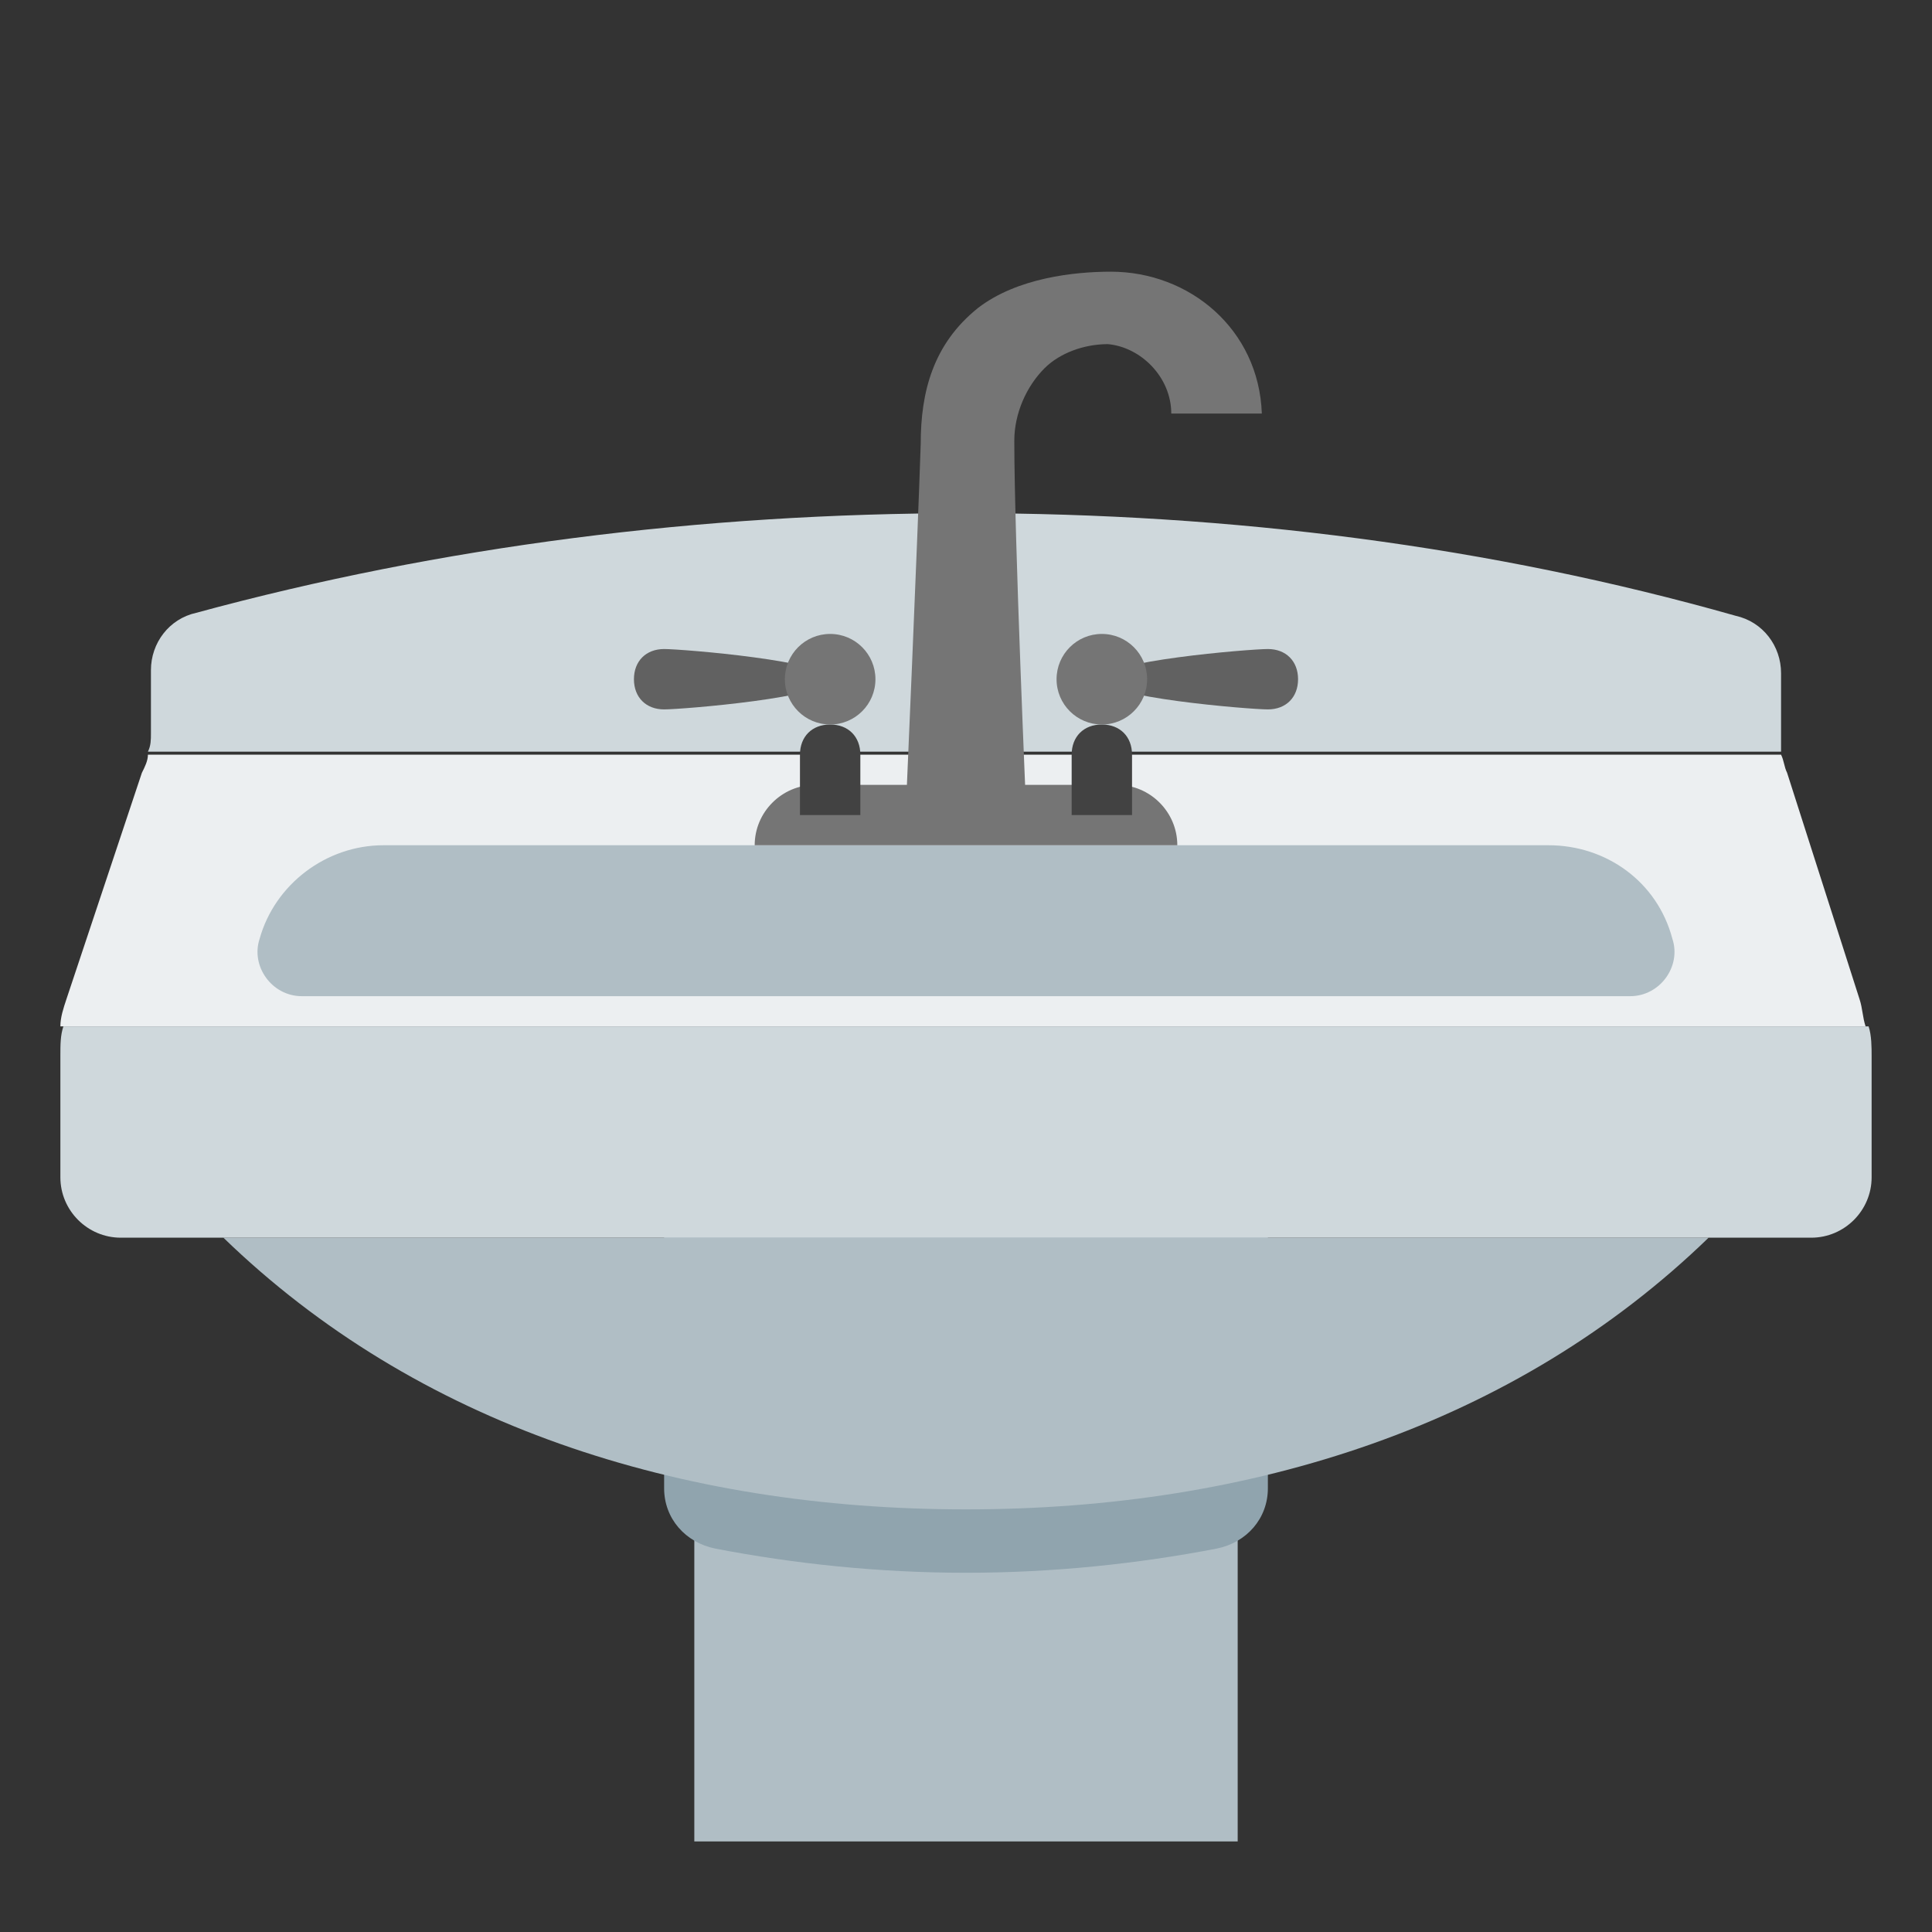
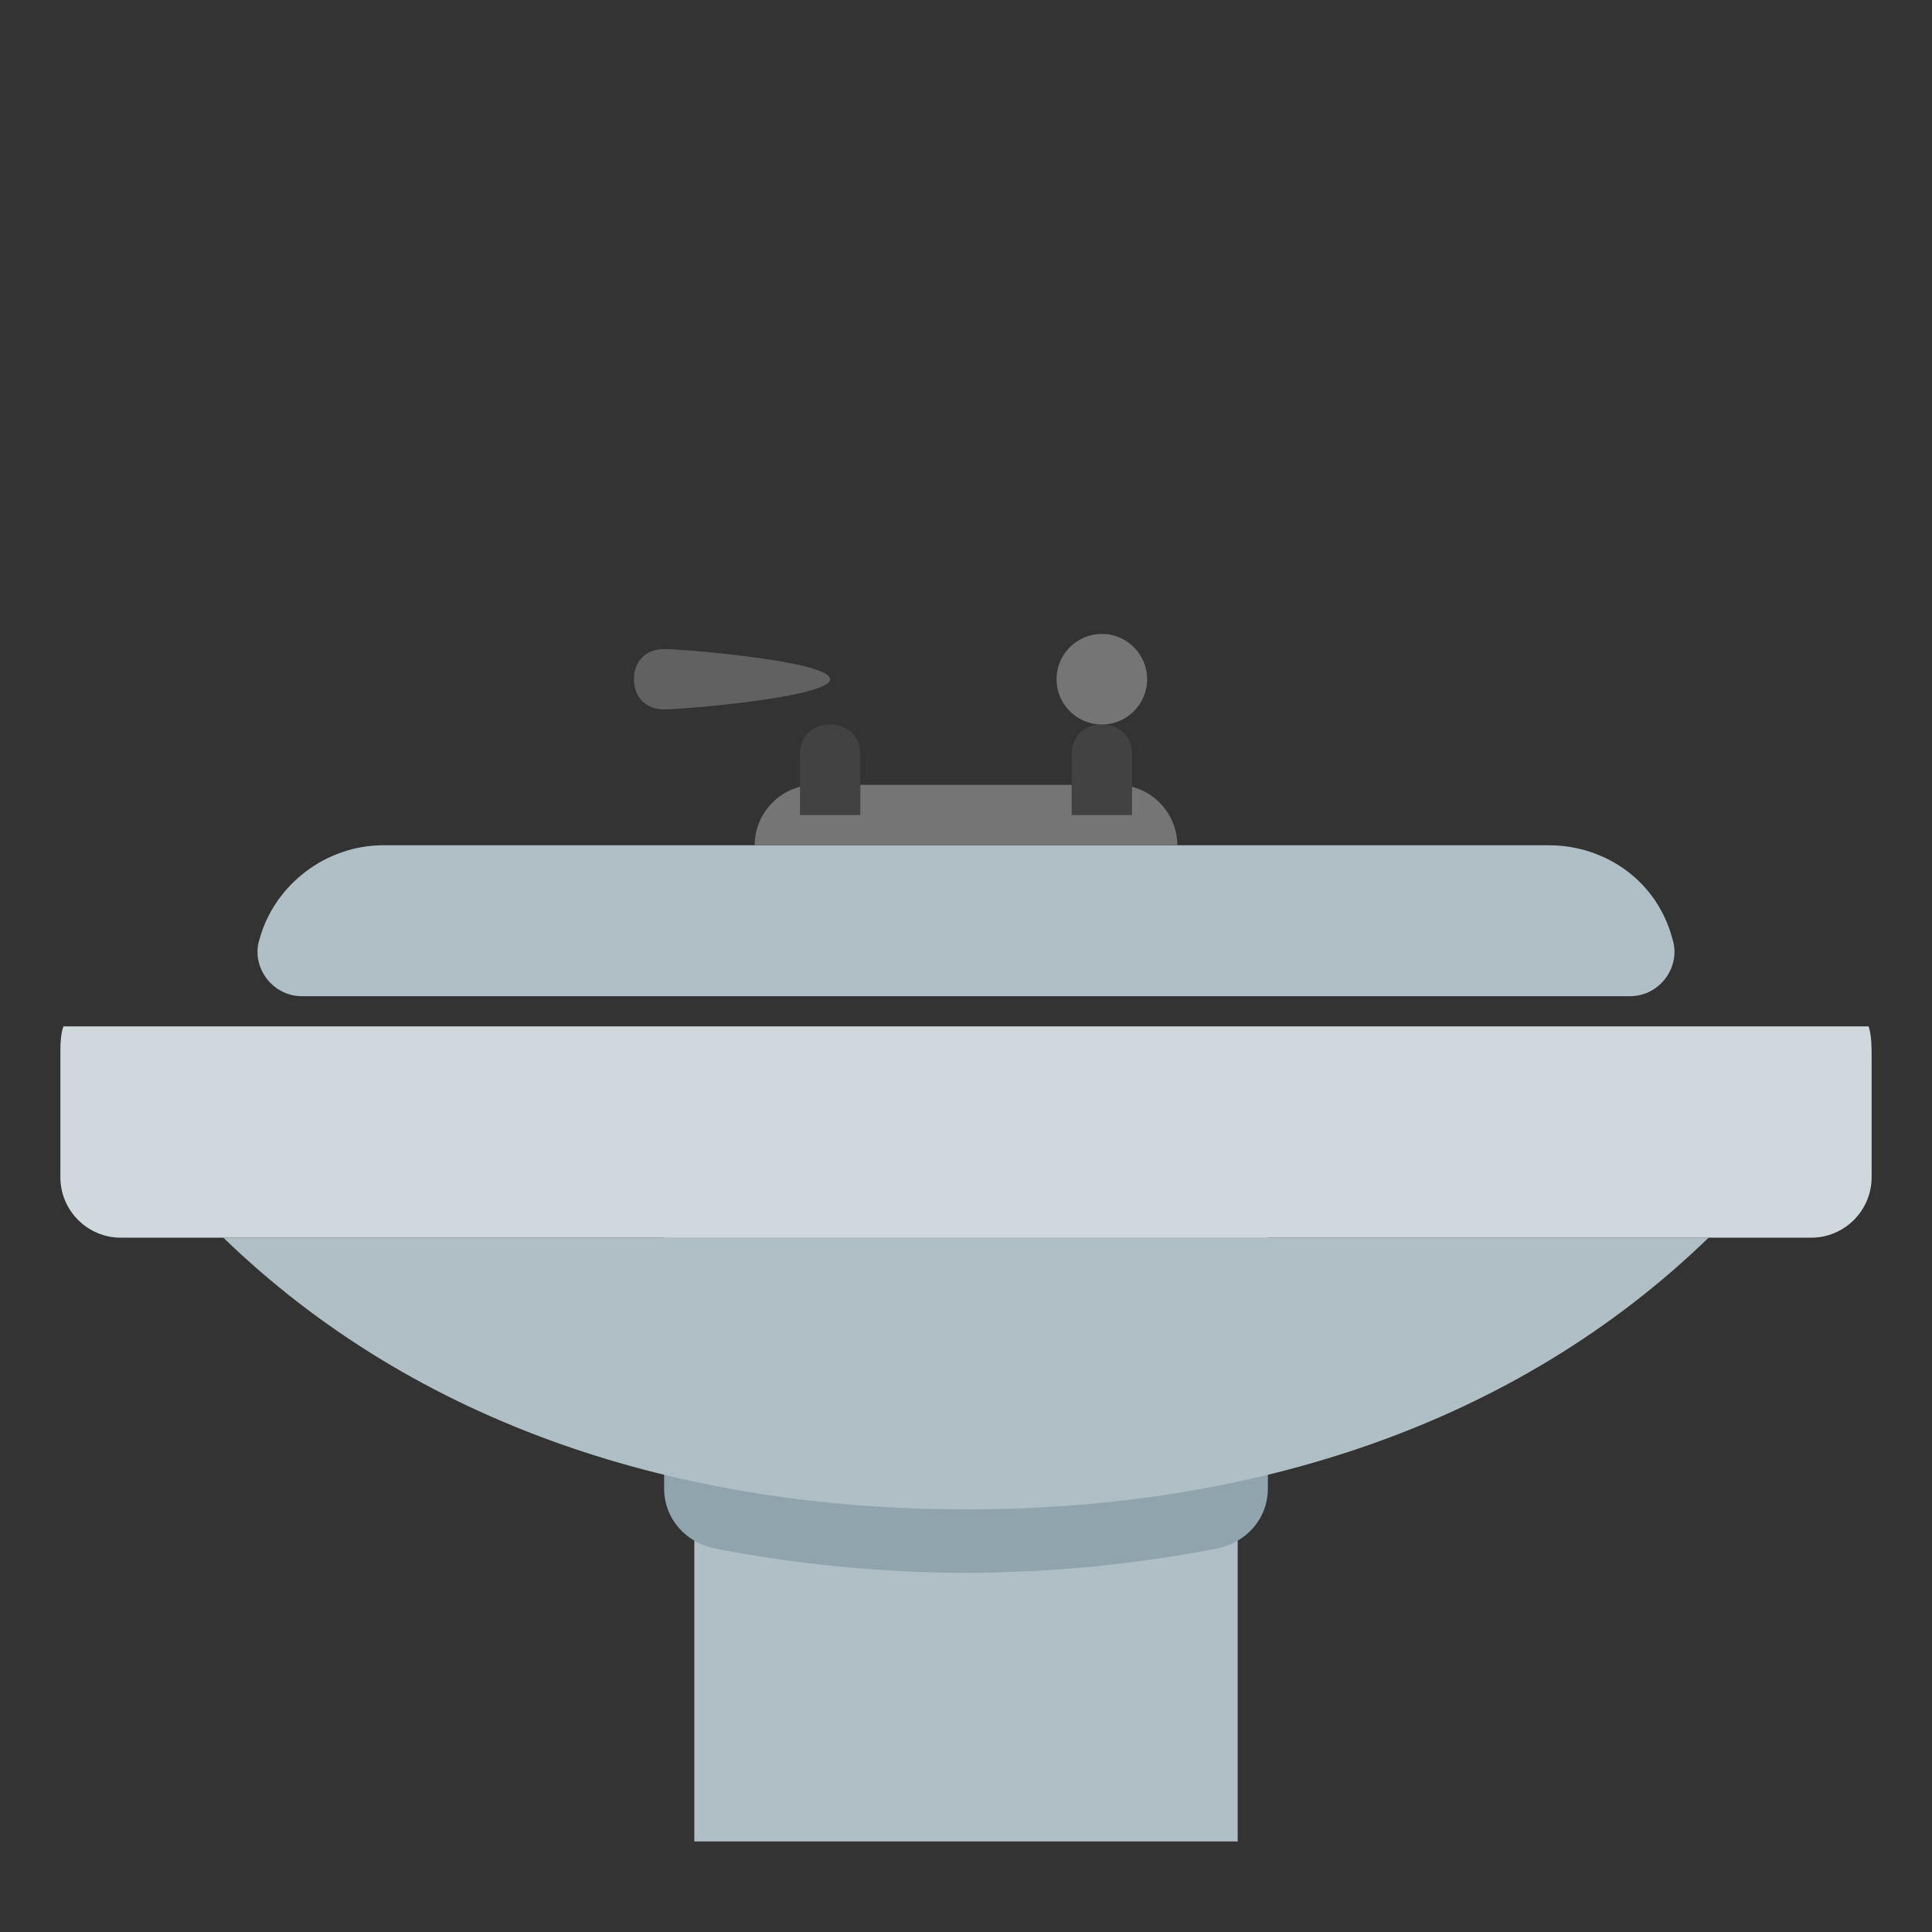
<svg xmlns="http://www.w3.org/2000/svg" id="Слой_1" version="1.1" viewBox="0 0 64 64" xml:space="preserve">
  <rect x="0" y="0" width="64" height="64" fill="#333333" stroke="none" />
  <g id="row_3">
    <g id="sink">
      <rect fill="#B0BEC5" height="16" width="18" x="23" y="45" />
      <path d="M22,49.3c0,1,0.7,1.8,1.7,2c2.6,0.5,5.4,0.8,8.3,0.8s5.7-0.3,8.3-0.8c1-0.2,1.7-1,1.7-2V39H22V49.3z" fill="#90A4AE" />
      <path d="M56.6,41H7.4c6.4,6.2,15.1,9,24.6,9S50.2,47.2,56.6,41z" fill="#B0BEC5" />
      <path d="M2,35v4c0,1.1,0.9,2,2,2h56c1.1,0,2-0.9,2-2v-4c0-0.3,0-0.7-0.1-1H2.1C2,34.3,2,34.6,2,35z" fill="#CFD8DC" />
-       <path d="M59.2,25.6c-0.1-0.2-0.1-0.4-0.2-0.6H4.9c0,0.2-0.1,0.4-0.2,0.6l-2.5,7.5c-0.1,0.3-0.2,0.6-0.2,0.9h59.8 c-0.1-0.3-0.1-0.6-0.2-0.9L59.2,25.6z" fill="#ECEFF1" />
      <path d="M54,33H10c-1,0-1.7-1-1.4-1.9l0,0c0.5-1.8,2.2-3.1,4.1-3.1h38.6c1.9,0,3.6,1.2,4.1,3.1v0 C55.7,32,55,33,54,33z" fill="#B0BEC5" />
-       <path d="M59,24.4v-2.1c0-0.9-0.6-1.7-1.5-1.9C49.4,18.1,40.8,17,32,17s-17.4,1.1-25.5,3.3c-0.9,0.2-1.5,1-1.5,1.9 v2.1c0,0.2,0,0.4-0.1,0.6h54.1C59,24.8,59,24.6,59,24.4z" fill="#CFD8DC" />
      <g>
        <path d="M25,28c0-1.1,0.9-2,2-2h10c1.1,0,2,0.9,2,2H25z" fill="#757575" />
        <g>
          <path d="M28.5,27h-2v-2c0-0.6,0.4-1,1-1h0c0.6,0,1,0.4,1,1V27z" fill="#424242" />
          <path d="M27.5,22.5c0,0.6-4.9,1-5.5,1s-1-0.4-1-1s0.4-1,1-1S27.5,21.9,27.5,22.5z" fill="#616161" />
-           <circle cx="27.5" cy="22.5" fill="#757575" r="1.5" />
        </g>
        <g>
          <path d="M35.5,27h2v-2c0-0.6-0.4-1-1-1l0,0c-0.6,0-1,0.4-1,1V27z" fill="#424242" />
-           <path d="M36.5,22.5c0,0.6,4.9,1,5.5,1s1-0.4,1-1s-0.4-1-1-1S36.5,21.9,36.5,22.5z" fill="#616161" />
          <circle cx="36.5" cy="22.5" fill="#757575" r="1.5" />
        </g>
-         <path d="M30.5,14.7c0-1.7,0.4-3.3,1.9-4.5c1.3-1,3.2-1.2,4.4-1.2c2.6,0,4.9,1.9,5,4.7l-3,0c0-1.2-1-2.2-2.1-2.3 c-0.8,0-1.6,0.3-2.1,0.8c-0.6,0.6-1,1.5-1,2.4C33.6,17.8,34,27,34,27h-4C30,27,30.4,17.8,30.5,14.7z" fill="#757575" />
      </g>
    </g>
  </g>
</svg>